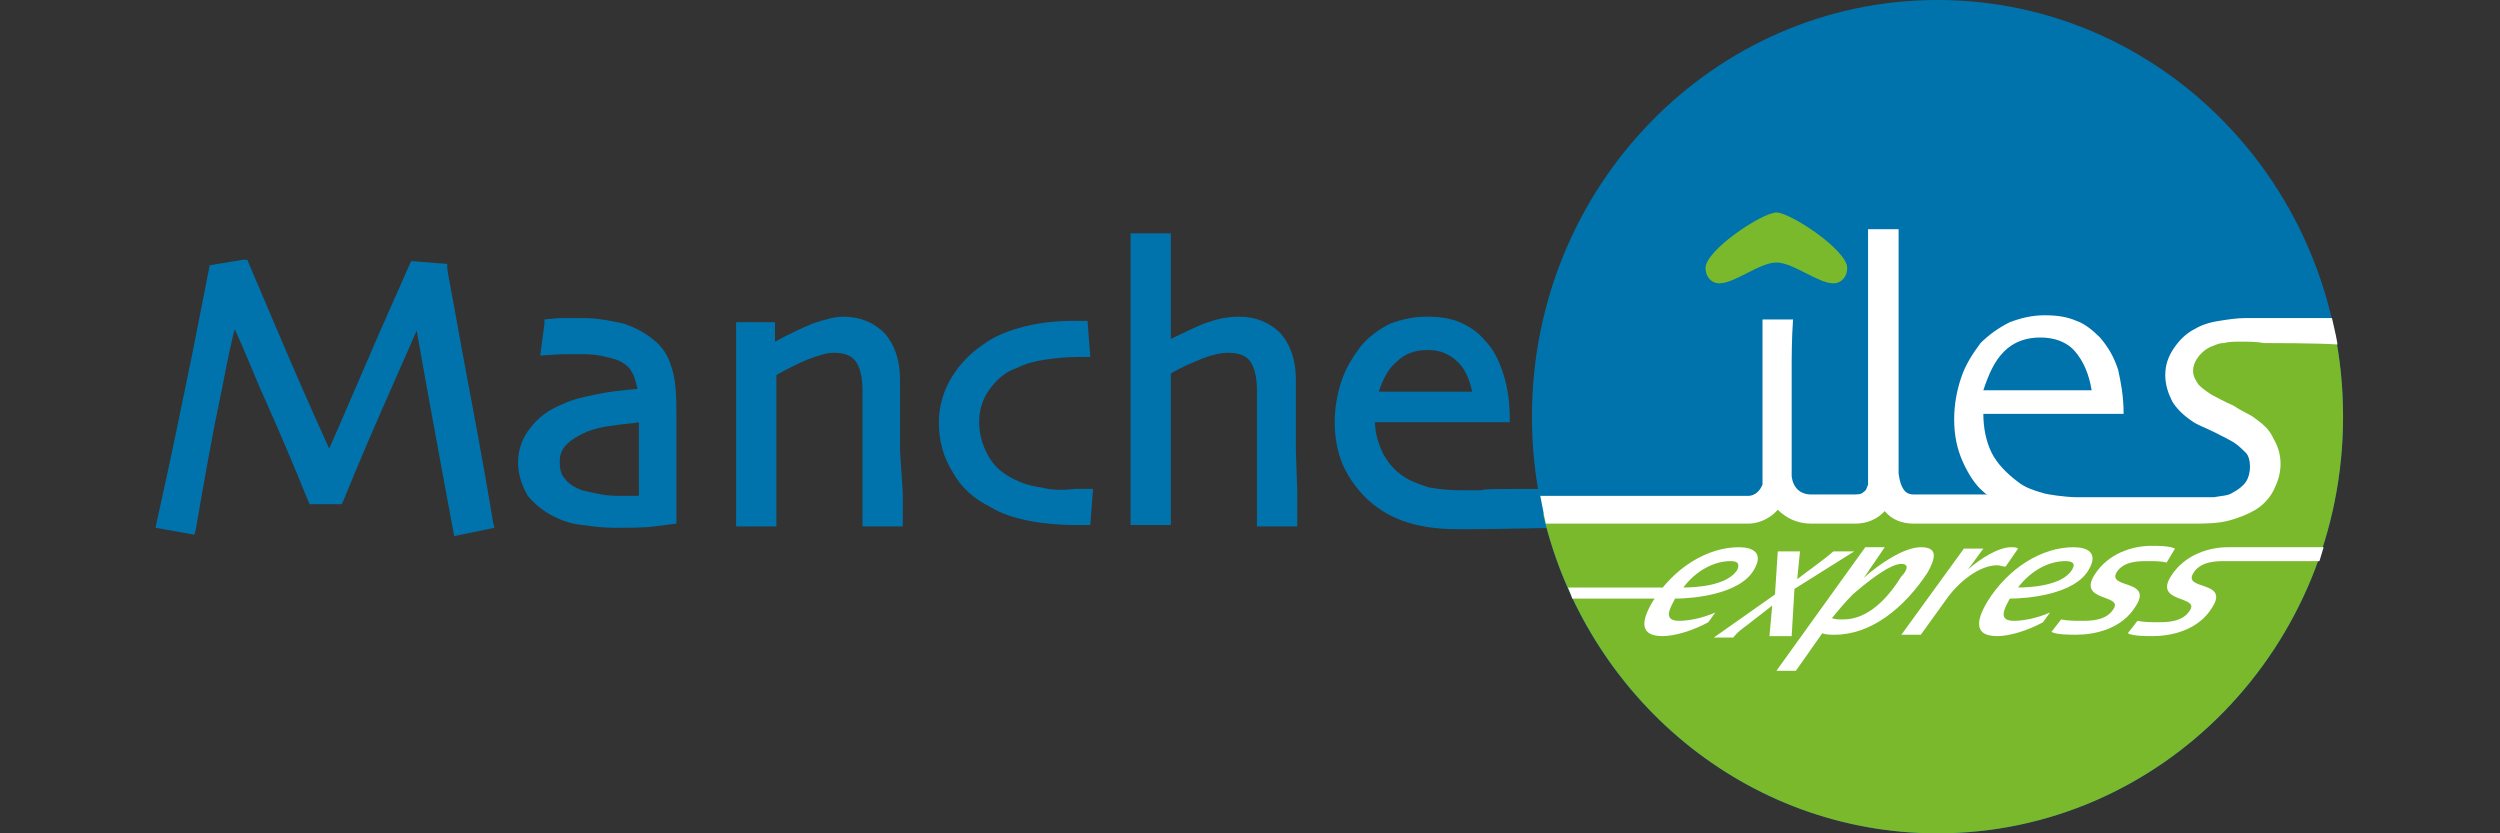
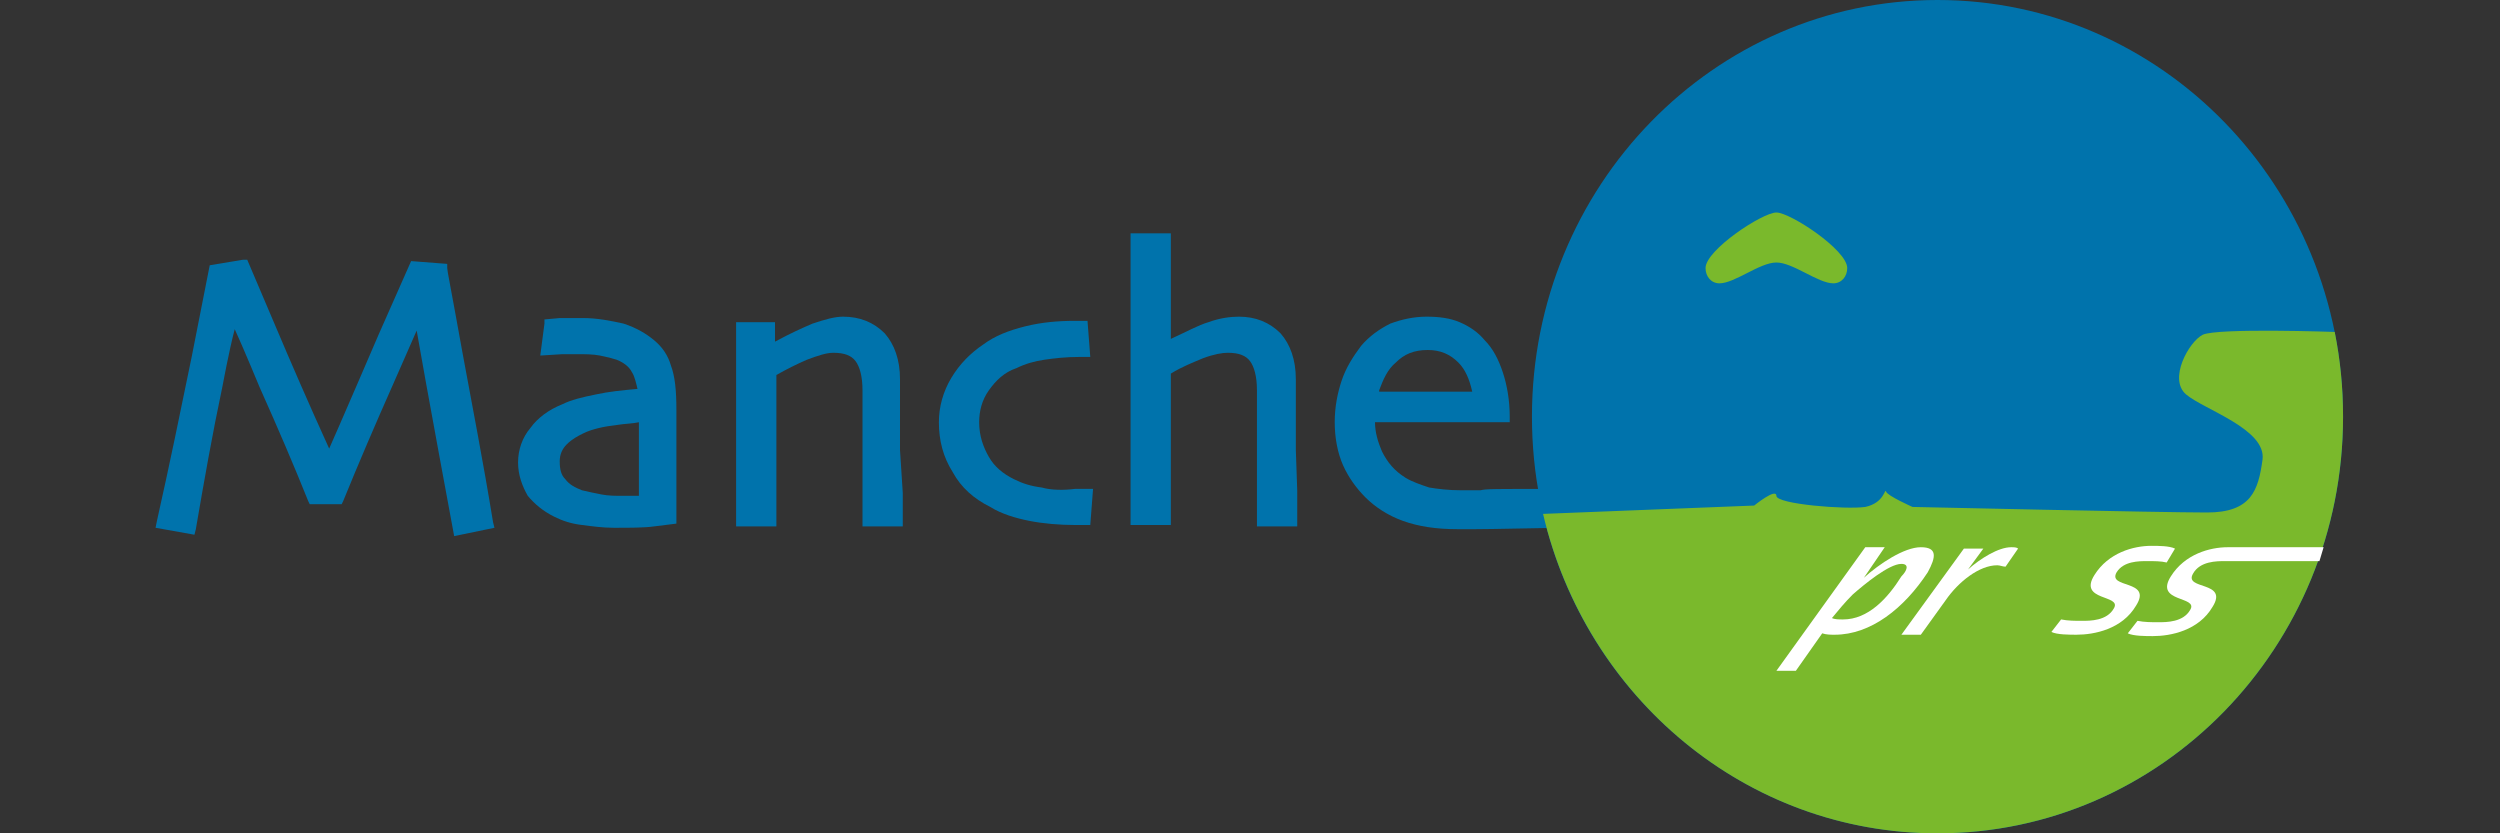
<svg xmlns="http://www.w3.org/2000/svg" version="1.1" id="MILE" x="0px" y="0px" viewBox="0 0 180 60" enable-background="new 0 0 180 60" xml:space="preserve">
  <rect x="0" y="0" width="180" height="60" fill="#333333" stroke="none" />
  <g>
    <path fill="#0073AC" d="M46,30.4c0,0.5,0,1.3,0,1.3v4c-0.2,0-0.5,0-0.5,0c0,0-0.6,0-0.6,0c-0.6,0-1.1,0-1.6-0.1   c-0.5-0.1-1-0.2-1.4-0.3c-0.5-0.2-0.9-0.4-1.2-0.8c-0.3-0.3-0.4-0.7-0.4-1.3c0-0.5,0.2-0.9,0.5-1.2c0.4-0.4,0.8-0.6,1.2-0.8   c0.6-0.3,1.5-0.5,2.4-0.6C45,30.5,45.6,30.5,46,30.4 M47.1,24.5c-0.6-0.5-1.3-0.9-2.2-1.2c-0.9-0.2-1.9-0.4-2.9-0.4l-1.7,0   c0,0-1.1,0.1-1.1,0.1l0,0.3l-0.3,2.3l1.6-0.1c0,0,1,0,1,0c0.6,0,1.2,0,1.7,0.1c0.5,0.1,0.9,0.2,1.2,0.3c0.5,0.2,0.9,0.5,1.1,0.9   c0.2,0.3,0.3,0.8,0.4,1.2c-1.1,0.1-2.1,0.2-3,0.4c-1,0.2-1.8,0.4-2.4,0.7c-1,0.4-1.8,1-2.3,1.7c-0.6,0.7-0.9,1.6-0.9,2.5   c0,0.9,0.3,1.7,0.7,2.4c0.5,0.6,1.1,1.1,1.9,1.5c0.6,0.3,1.2,0.5,2,0.6c0.8,0.1,1.5,0.2,2.3,0.2c1.2,0,2.2,0,2.9-0.1l1.6-0.2l0-0.3   l0-2.3l0-5.6c0-1.4-0.1-2.4-0.4-3.2C48.1,25.6,47.7,25,47.1,24.5" />
    <path fill="#0073AC" d="M64.8,32.4v-5.1c0-1.4-0.4-2.5-1.1-3.3c-0.8-0.8-1.8-1.2-3-1.2c-0.6,0-1.3,0.2-2.2,0.5   c-0.7,0.3-1.6,0.7-2.7,1.3v-1.4h-2.8l0,4.5l0,3.4l0,4.7l0,2.1l0.4,0h2.5l0-2.8l0-3.9v-4.2c0.7-0.4,1.5-0.8,2.2-1.1   c0.8-0.3,1.4-0.5,1.9-0.5c0.8,0,1.3,0.2,1.6,0.6c0.3,0.4,0.5,1.1,0.5,2.1v4.2l0,2.7l0,2.9l0.4,0h2.5l0-2.4L64.8,32.4z" />
    <path fill="#0073AC" d="M75,35.1c-0.8-0.1-1.4-0.3-2-0.6c-0.8-0.4-1.4-0.9-1.8-1.6c-0.4-0.7-0.7-1.5-0.7-2.5c0-0.8,0.2-1.6,0.7-2.3   c0.5-0.7,1.1-1.3,2-1.6c0.6-0.3,1.3-0.5,2-0.6c0.7-0.1,1.5-0.2,2.5-0.2h0.8l-0.2-2.6h-0.3h-0.6c-1.2,0-2.4,0.1-3.6,0.4   c-1.2,0.3-2.2,0.7-3,1.3c-0.9,0.6-1.7,1.4-2.3,2.4c-0.6,1-0.9,2.1-0.9,3.2c0,1.3,0.3,2.5,1,3.6c0.6,1.1,1.5,1.9,2.7,2.5   c0.8,0.5,1.8,0.8,2.8,1c1,0.2,2.2,0.3,3.3,0.3h1.1l0.2-2.6h-1.3C76.6,35.3,75.7,35.3,75,35.1" />
    <path fill="#0073AC" d="M93.3,32.4v-5.1c0-1.4-0.4-2.5-1.1-3.3c-0.8-0.8-1.8-1.2-3-1.2c-0.6,0-1.4,0.1-2.2,0.4   c-0.7,0.2-1.6,0.7-2.7,1.2c0-1,0-7.6,0-7.6h-0.4h-2.5l0,6l0,4l0,6.3l0,4.7l0.4,0h2.5c0,0,0-10.4,0-10.9c0.8-0.5,1.6-0.8,2.3-1.1   c0.8-0.3,1.4-0.4,1.8-0.4c0.8,0,1.3,0.2,1.6,0.6c0.3,0.4,0.5,1.1,0.5,2.1v4.2l0,2.7l0,2.9l0.4,0h2.5l0-2.6L93.3,32.4" />
    <path fill="#0073AC" d="M99.3,28.1c0.3-0.8,0.6-1.5,1.2-2c0.6-0.6,1.3-0.9,2.3-0.9c0.9,0,1.6,0.3,2.2,0.9c0.5,0.5,0.8,1.2,1,2.1   H99.3z M112.7,35.2c-5.4,0-5.7,0-6.1,0.1c0,0-1.4,0-1.4,0c-0.9,0-1.7-0.1-2.3-0.2c-0.6-0.2-1.2-0.4-1.7-0.7   c-0.8-0.5-1.3-1.1-1.7-1.9c-0.3-0.7-0.5-1.4-0.5-2.1h9.7l0-0.4c0-1.2-0.2-2.3-0.5-3.2c-0.3-0.9-0.7-1.7-1.3-2.3   c-0.5-0.6-1.1-1-1.8-1.3c-0.7-0.3-1.5-0.4-2.4-0.4c-0.9,0-1.8,0.2-2.6,0.5c-0.8,0.4-1.5,0.9-2.1,1.6c-0.6,0.8-1.1,1.6-1.4,2.5   c-0.3,0.9-0.5,1.9-0.5,3c0,1.1,0.2,2.2,0.6,3.1c0.4,0.9,1,1.7,1.6,2.3c0.7,0.7,1.6,1.3,2.7,1.7c1.1,0.4,2.4,0.6,3.9,0.6l1.4,0   c0.4,0,0.7,0,6-0.1l0.3,0l0.3-2.6L112.7,35.2z" />
    <path fill="#0073AC" d="M33.3,25.4c-0.9-5-1.1-5.9-1.1-6.1l0-0.3l-2.6-0.2L27.3,24c0,0-3.1,7.2-3.6,8.3c-1.5-3.3-2.8-6.3-3.9-8.9   l-2-4.7l-0.3,0l-2.4,0.4l-1.3,6.6c-0.8,3.9-1.6,7.8-2.5,11.8L11.2,38l2.8,0.5l0.1-0.4c0.6-3.5,1.2-6.9,1.9-10.2   c0,0,0.5-2.7,0.9-4.2c0.6,1.3,1.8,4.2,1.8,4.2c1.3,2.9,2.5,5.7,3.5,8.2l0.1,0.2h2.3l0.1-0.2c1.1-2.7,2.3-5.5,3.5-8.2   c0.8-1.8,1.4-3.2,1.8-4.1c0.6,3.5,2.7,14.8,2.7,14.8l2.9-0.6l-0.1-0.4C34.8,33.3,34,29.2,33.3,25.4" />
    <path fill="#0073AC" d="M110.3,30c0-16.6,13.1-30,29.2-30c16.1,0,29.2,13.4,29.2,30c0,16.6-13.1,30-29.2,30   C123.4,60,110.3,46.6,110.3,30" />
    <path fill="#7AB92C" d="M111.1,37c3.1,13.2,14.6,23,28.4,23c16.1,0,29.2-13.4,29.2-30c0-2.1-0.2-4.1-0.6-6.1c0,0-8.4-0.3-9.5,0.2   c-1,0.5-2.5,3.2-1.2,4.3c1.3,1.1,5.8,2.5,5.5,4.7c-0.3,2.2-0.8,3.8-4,3.8c-3.2,0-21.2-0.4-21.2-0.4s-1.8-0.8-1.9-1.1   c-0.1-0.3-0.1,0.8-1.5,1.1c-1.4,0.2-6.4-0.2-6.4-0.8c0-0.6-1.6,0.7-1.6,0.7L111.1,37z" />
-     <path fill="#FFFFFF" d="M144.3,25.3c0.7-0.7,1.6-1,2.6-1c1,0,1.9,0.3,2.5,1c0.6,0.7,1,1.6,1.2,2.8h-7.8   C143.2,26.9,143.6,26,144.3,25.3 M162.2,30c-0.3-0.2-0.8-0.4-1.4-0.8c-0.7-0.3-1.2-0.6-1.6-0.8c-0.3-0.2-0.6-0.4-0.9-0.7   c-0.2-0.3-0.4-0.6-0.4-1c0-0.3,0.1-0.6,0.3-0.9c0.2-0.3,0.5-0.6,0.9-0.8c0.3-0.1,0.6-0.3,1-0.3c0.4-0.1,0.8-0.1,1.2-0.1   c0.6,0,1.2,0,1.7,0.1c0.4,0,3.8,0,5.3,0.1c-0.1-0.7-0.3-1.4-0.4-1.9c-1.6,0-4.6,0-4.8,0c-0.4,0-0.8,0-1.4,0c-0.6,0-1.3,0.1-1.9,0.2   c-0.7,0.1-1.3,0.3-1.8,0.6c-0.6,0.3-1.1,0.8-1.5,1.4c-0.4,0.6-0.6,1.2-0.6,1.9c0,0.7,0.2,1.3,0.5,1.9c0.3,0.5,0.8,1,1.4,1.4   c0.4,0.3,1,0.5,1.6,0.8c0.6,0.3,1.2,0.6,1.5,0.8c0.3,0.2,0.6,0.5,0.8,0.7c0.2,0.2,0.3,0.6,0.3,1c0,0.4-0.1,0.8-0.3,1.1   c-0.2,0.3-0.6,0.6-1,0.8c-0.3,0.2-0.8,0.2-1.3,0.3c-0.4,0-9.3,0-9.8,0c-0.9,0-2.2-0.2-2.5-0.3c-0.7-0.2-1.3-0.4-1.8-0.8   c-0.8-0.6-1.5-1.3-1.9-2.1c-0.4-0.8-0.6-1.8-0.6-2.8h10.1c0-1.3-0.2-2.3-0.4-3.2c-0.3-0.9-0.7-1.6-1.3-2.3c-0.5-0.5-1.1-1-1.7-1.2   c-0.7-0.3-1.4-0.4-2.3-0.4c-0.9,0-1.7,0.2-2.5,0.5c-0.8,0.4-1.5,0.9-2.1,1.5c-0.6,0.8-1.1,1.6-1.4,2.5c-0.3,0.9-0.5,1.9-0.5,3   c0,1.1,0.2,2.1,0.6,3c0.4,0.9,0.9,1.7,1.5,2.2c0.1,0.1,0.2,0.2,0.3,0.2h-5.3c-0.3,0-0.9,0-1.1-1.5c0-2.2,0-4.7,0-7.6   c0-1.3,0-3,0-4.9c0-1.9,0-3.6,0-5.1h-2.2c0,2.2,0,4.1,0,5.9c0,1.7,0,3.2,0,4.3c0,1.8,0,4,0,6.7c0,0.6,0,1.1,0,1.5   c-0.1,0.2-0.1,0.4-0.3,0.5c-0.1,0.1-0.2,0.2-0.6,0.2h-3.2c-0.8,0-1.3-0.5-1.4-1.3c0-1.2,0-2.5,0-4.2c0-0.9,0-2,0-3.2   c0-1.2,0-2.5,0.1-3.9h-2.2c0,1.6,0,3,0,4.2c0,1.2,0,2.3,0,3.3c0,1.1,0,2.6,0,4.3v0.1c-0.3,0.7-0.8,0.8-1,0.8h-15   c0.2,1.1,0.4,2,0.4,2h14.6c0.5,0,1.4-0.2,2.1-1c0.6,0.6,1.4,1,2.4,1h3.2c0.8,0,1.5-0.3,2-0.8c0,0,0.1-0.1,0.1-0.1   c0.5,0.6,1.2,0.9,2.1,0.9c0,0,19.6,0,20,0h0c0.9,0,1.8,0,2.6-0.2c0.8-0.2,1.5-0.5,2-0.8c0.5-0.3,1-0.8,1.3-1.4   c0.3-0.6,0.5-1.2,0.5-1.9c0-0.7-0.2-1.3-0.5-1.8C163.4,30.9,162.9,30.5,162.2,30" />
-     <path fill="#FFFFFF" d="M112.9,42.3h7.6l-0.6,0.8h-6.7C113.2,43,112.9,42.3,112.9,42.3 M124.6,40.4c-1.2,0-2.5,0.7-3.4,1.9   c0.8,0,3.2-0.1,3.9-1.3C125.3,40.5,125,40.4,124.6,40.4 M120.6,43.1l-0.1,0.2c-0.5,0.9-0.5,1.4,0.4,1.4c0.7,0,1.7-0.2,2.6-0.6   l-0.5,0.7c-1.1,0.6-2.4,1-3.3,1c-1.6,0-1.6-1-0.7-2.5c1.5-2.4,3.9-3.9,6.2-3.9c1,0,1.8,0.4,1.1,1.6   C125.3,42.8,121.9,43.1,120.6,43.1" />
-     <path fill="#FFFFFF" d="M129.2,42.4l-0.2,3.4h-1.6l0.2-2.2l-1.8,1.4c-0.4,0.3-0.7,0.5-1,0.9h-1.4l4.4-3.1l0.2-3.1h1.6l-0.2,2   c0.9-0.7,1.8-1.3,2.6-2h1.5L129.2,42.4z" />
    <path fill="#FFFFFF" d="M136.9,40.6c-0.9,0-2.7,1.5-3.5,2.2c-0.6,0.6-1,1.1-1.5,1.7c0.2,0.1,0.5,0.1,0.8,0.1c1.8,0,3.2-1.5,4.2-3.1   C137.3,41.1,137.5,40.6,136.9,40.6 M132.1,45.7c-0.3,0-0.6,0-0.9-0.1l-1.9,2.7h-1.4l6.4-8.9h1.4l-1.5,2.2c1.1-1,2.9-2.2,4.1-2.2   c1.2,0,1.1,0.7,0.5,1.8C137.1,43.8,134.7,45.7,132.1,45.7" />
    <path fill="#FFFFFF" d="M144.4,40.8c-0.2,0-0.4-0.1-0.6-0.1c-1.3,0-2.8,1.2-3.7,2.5l-1.8,2.5h-1.4l4.5-6.2h1.4l-1.1,1.5   c0.9-0.8,2.2-1.6,3.1-1.6c0.2,0,0.4,0,0.5,0.1L144.4,40.8z" />
-     <path fill="#FFFFFF" d="M148.7,40.4c-1.2,0-2.5,0.7-3.4,1.9c0.8,0,3.2-0.1,3.9-1.3C149.5,40.5,149.1,40.4,148.7,40.4 M144.7,43.1   l-0.1,0.2c-0.5,0.9-0.5,1.4,0.4,1.4c0.7,0,1.7-0.2,2.6-0.6l-0.5,0.7c-1.1,0.6-2.4,1-3.3,1c-1.6,0-1.6-1-0.7-2.5   c1.5-2.4,3.9-3.9,6.2-3.9c1,0,1.8,0.4,1.1,1.6C149.4,42.8,146,43.1,144.7,43.1" />
    <path fill="#FFFFFF" d="M156,40.5c-0.4-0.1-0.9-0.1-1.4-0.1c-0.6,0-1.7,0-2.2,0.8c-0.7,1.2,2.6,0.5,1.4,2.4c-1,1.7-3,2.1-4.3,2.1   c-0.5,0-1.4,0-1.8-0.2l0.7-0.9c0.5,0.1,1,0.1,1.5,0.1c0.6,0,1.8,0,2.3-0.9c0.6-1-2.6-0.5-1.4-2.4c1-1.6,2.8-2.1,4.1-2.1   c0.5,0,1.3,0,1.7,0.2L156,40.5z" />
    <path fill="#FFFFFF" d="M167,40.4c-2.6,0-6.5,0-6.8,0c-0.6,0-1.8,0-2.3,0.9c-0.7,1.2,2.6,0.5,1.4,2.4c-1,1.7-3,2.1-4.3,2.1   c-0.5,0-1.4,0-1.8-0.2l0.7-0.9c0.5,0.1,1,0.1,1.5,0.1c0.6,0,1.8,0,2.3-0.9c0.6-1-2.6-0.5-1.4-2.4c1-1.6,2.8-2.1,4.1-2.1   c0.3,0,8.1,0,6.9,0L167,40.4z" />
    <path fill="#7AB92C" d="M133,19.3c0,0.6-0.4,1.1-1,1.1c-1.1,0-2.9-1.5-4.1-1.5c-1.2,0-3,1.5-4.1,1.5c-0.6,0-1-0.5-1-1.1   c0-1.3,4.1-4,5.1-4C128.9,15.3,133,18,133,19.3" />
  </g>
  <g>
</g>
  <g>
</g>
  <g>
</g>
  <g>
</g>
  <g>
</g>
  <g>
</g>
  <comment>travelguide</comment>
</svg>